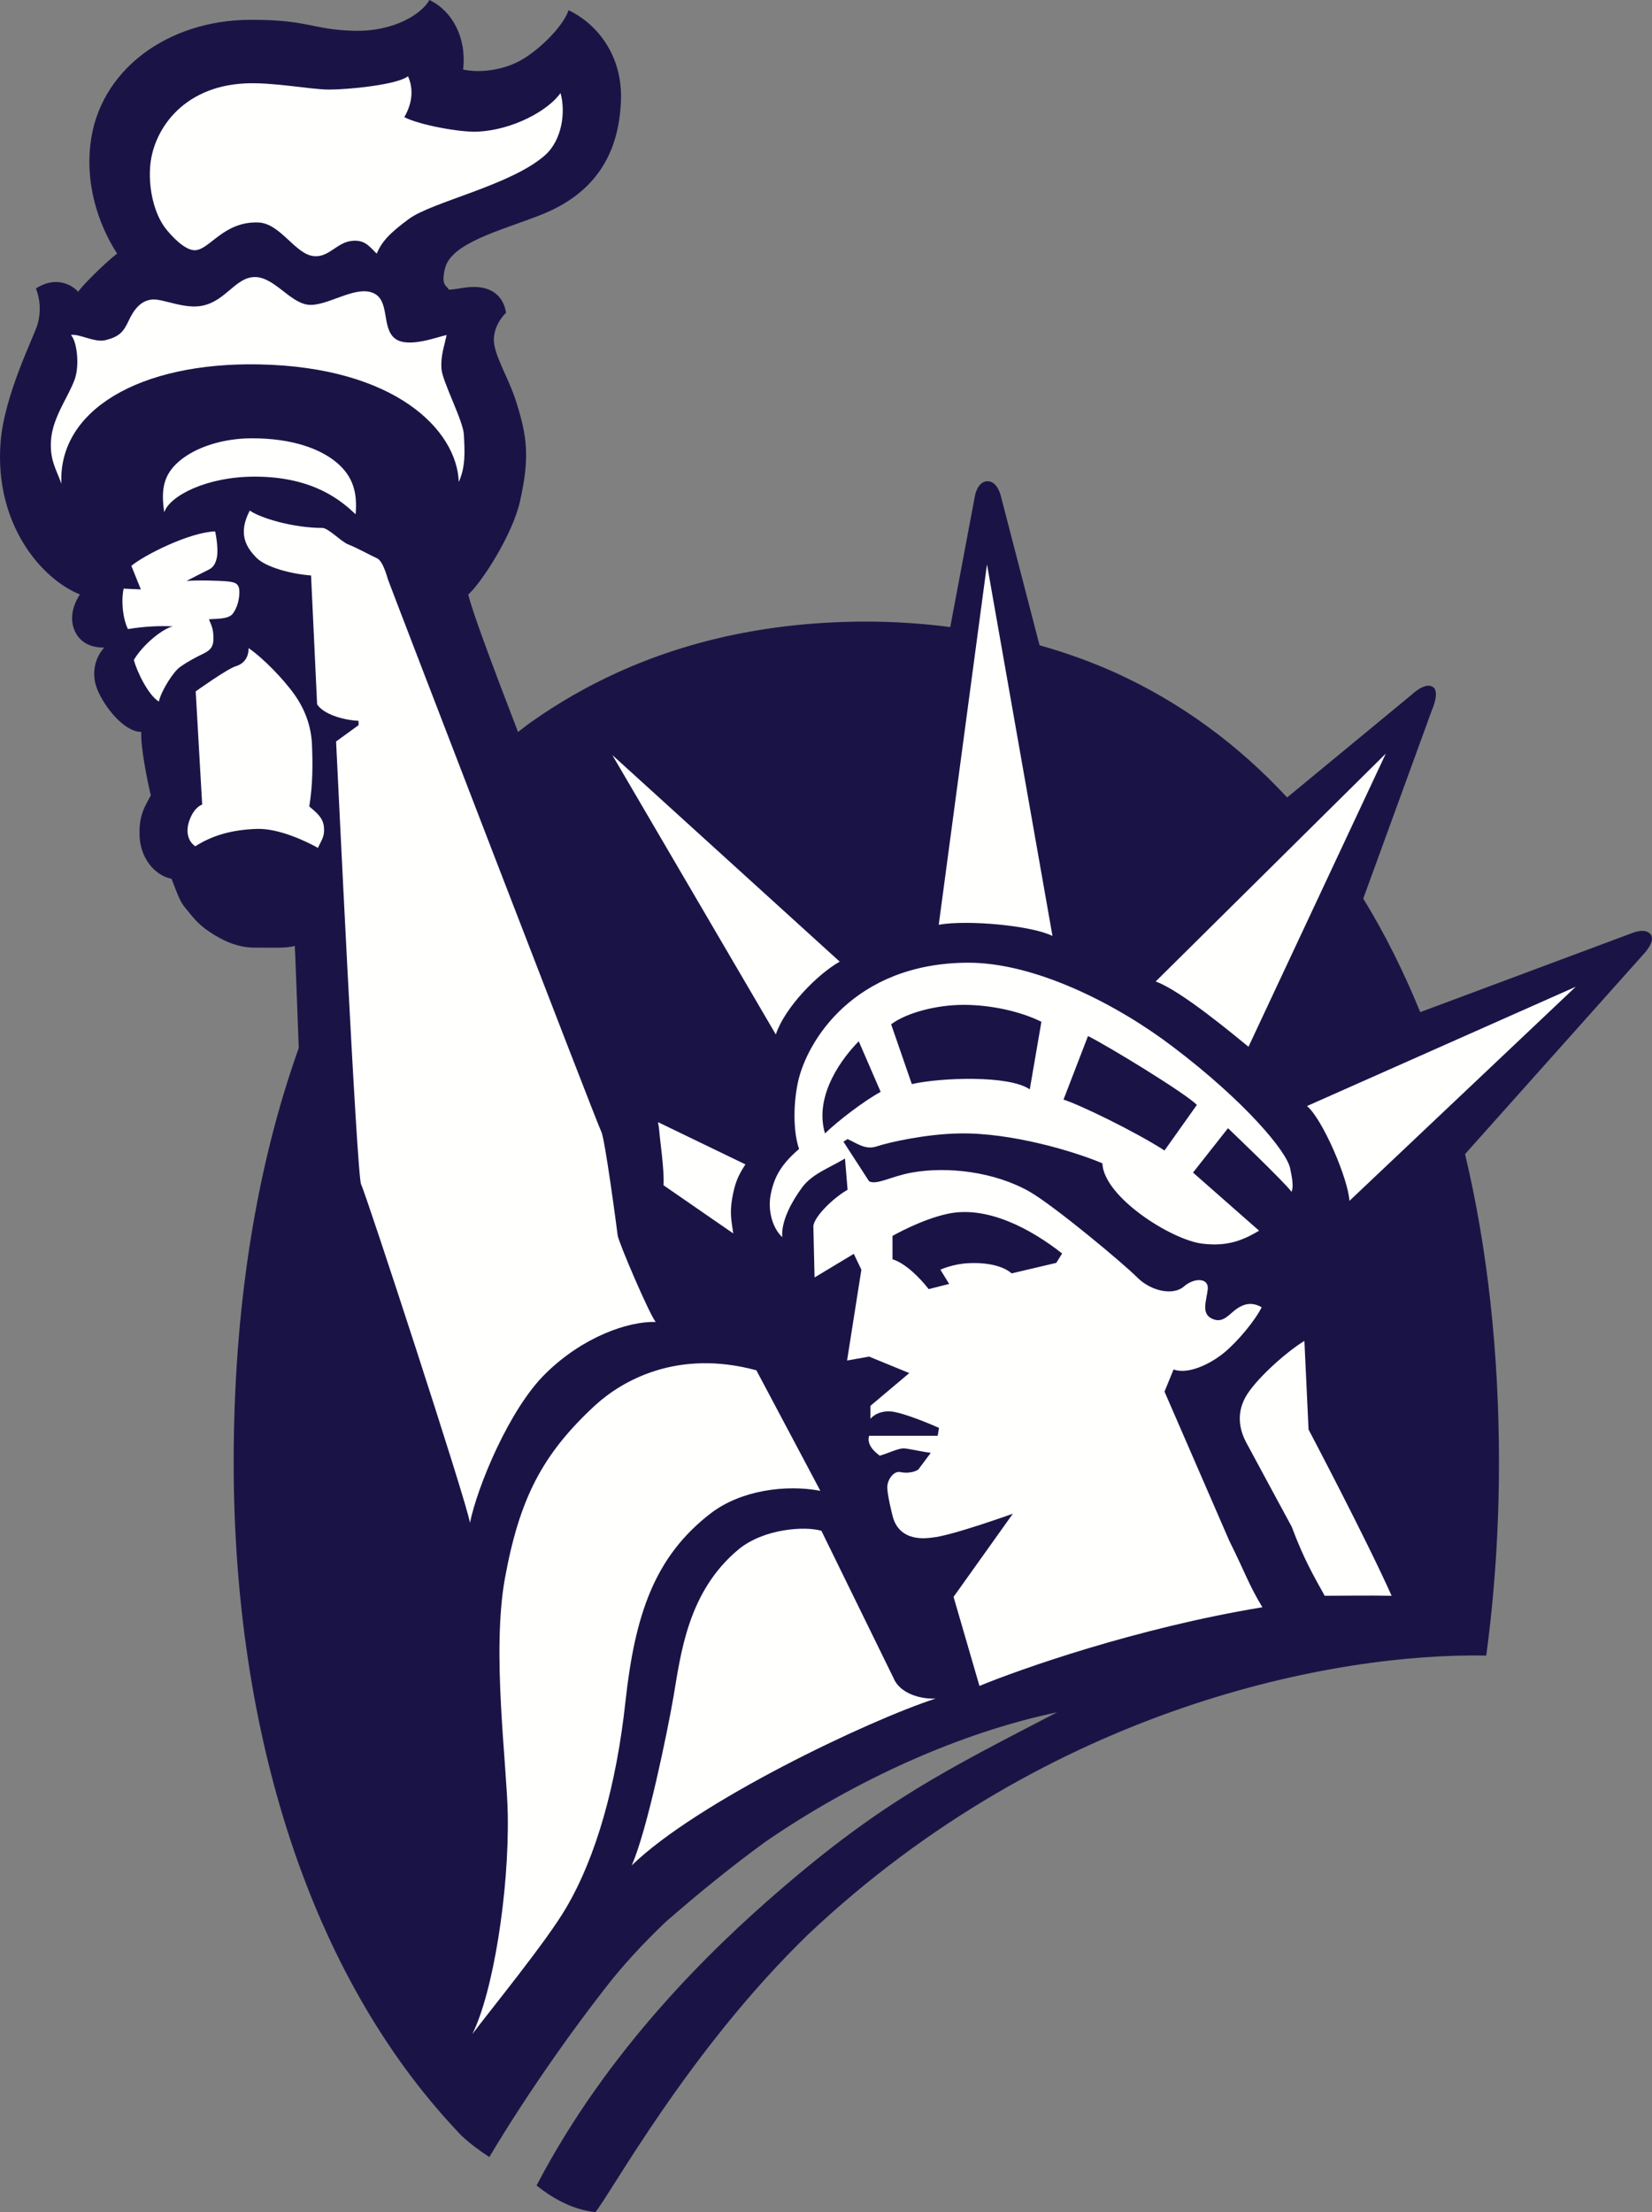
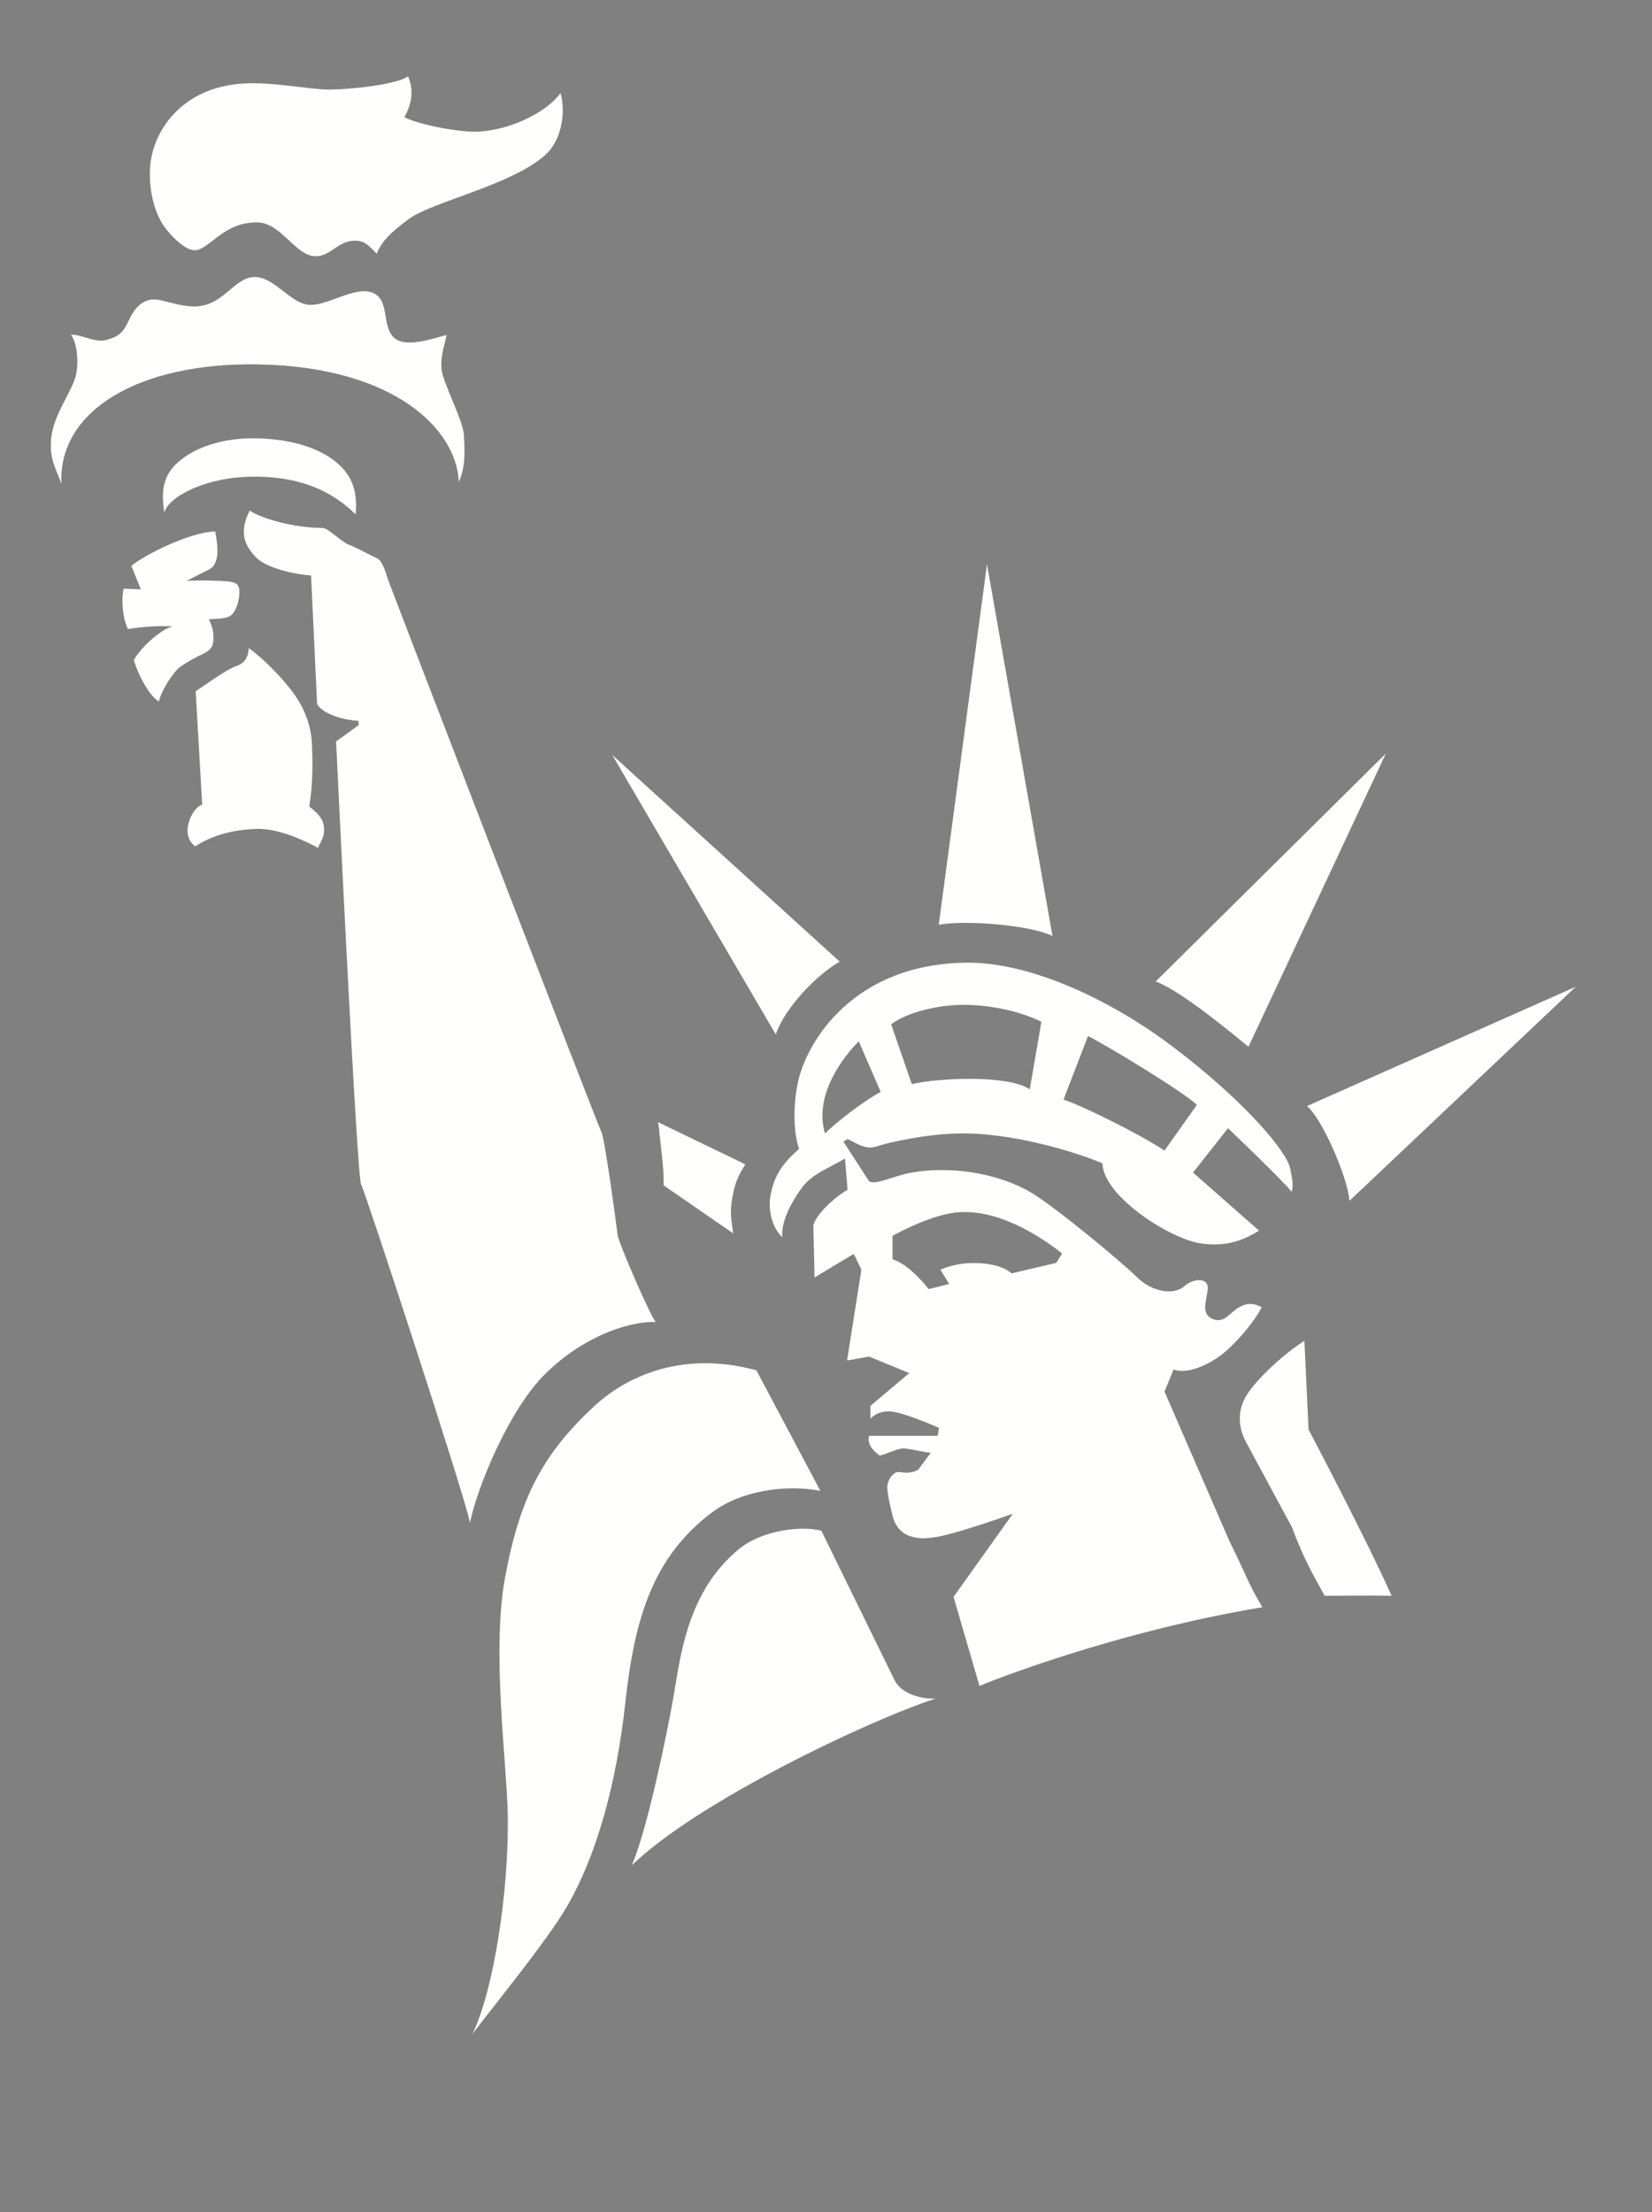
<svg xmlns="http://www.w3.org/2000/svg" xmlns:xlink="http://www.w3.org/1999/xlink" width="65px" height="87px" viewBox="0 0 65 87" version="1.1">
  <rect x="0" y="0" width="65" height="87" fill="#808080" stroke="none" />
  <defs>
-     <path d="M64.948,36.75 C64.737,36.47 64.214,36.698 64.214,36.698 L55.881,39.806 C55.235,38.223 54.491,36.727 53.639,35.341 L56.34,27.93 C56.34,27.93 56.676,27.19 56.368,27.011 C56.052,26.823 55.548,27.318 55.548,27.318 L50.644,31.363 C48.732,29.303 46.487,27.64 43.906,26.465 C42.949,26.033 41.947,25.672 40.902,25.378 L39.381,19.512 C39.381,19.512 39.251,18.926 38.857,18.926 C38.469,18.926 38.364,19.479 38.364,19.479 L37.389,24.661 C36.324,24.525 35.227,24.447 34.089,24.447 C30.431,24.447 27.184,25.145 24.337,26.43 C23.12,26.979 21.973,27.64 20.904,28.394 C20.726,28.519 20.558,28.655 20.383,28.788 C19.371,26.165 18.574,24.028 18.425,23.383 C18.988,22.869 20.168,21.002 20.455,19.738 C20.857,17.978 20.735,17.141 20.311,15.804 C20.007,14.829 19.392,13.915 19.433,13.299 C19.466,12.835 19.707,12.507 19.912,12.297 C19.801,11.652 19.384,11.364 18.886,11.301 C18.425,11.24 18.068,11.374 17.662,11.393 C17.557,11.206 17.352,11.24 17.506,10.569 C17.741,9.556 19.671,9.079 21.248,8.464 C23.247,7.685 24.364,6.236 24.434,3.909 C24.481,2.219 23.545,0.965 22.372,0.402 C22.136,1.083 21.162,2.003 20.485,2.375 C19.817,2.75 18.891,2.885 18.222,2.734 C18.369,1.49 17.796,0.426 16.895,0 C16.607,0.528 15.521,1.262 13.888,1.209 C12.256,1.16 12.151,0.773 9.857,0.779 C6.592,0.785 3.889,2.762 3.557,5.674 C3.339,7.564 4.066,9.148 4.609,9.973 C4.201,10.279 3.248,11.206 3.076,11.477 C2.843,11.206 2.194,10.834 1.413,11.347 C1.582,11.759 1.614,12.262 1.483,12.741 C1.347,13.221 0.155,15.546 0.02,17.427 C-0.212,20.607 1.614,22.763 3.144,23.379 C2.809,23.892 2.74,24.439 2.976,24.884 C3.133,25.181 3.451,25.47 4.1,25.47 C3.727,25.878 3.584,26.499 3.826,27.109 C4.1,27.793 4.88,28.786 5.559,28.786 C5.525,29.366 5.8,30.732 5.934,31.28 C5.698,31.729 5.457,32.063 5.492,32.885 C5.525,33.736 6.072,34.428 6.748,34.562 C6.919,34.978 7.048,35.427 7.286,35.701 C7.524,35.979 7.732,36.311 8.246,36.65 C8.757,36.992 9.334,37.269 10.015,37.269 C10.695,37.269 11.293,37.3 11.598,37.2 C11.615,37.395 11.677,39.206 11.755,41.216 C10.044,46.004 9.194,51.553 9.194,57.508 L9.194,57.51 C9.194,68.182 12.219,77.696 17.994,83.82 C17.994,83.82 18.327,84.231 19.254,84.836 C19.254,84.836 21.06,81.725 23.81,78.195 C24.505,77.296 25.304,76.434 26.182,75.597 C27.535,74.415 28.847,73.358 30.126,72.429 C33.677,69.991 37.791,68.139 41.591,67.344 C37.233,69.608 34.762,70.818 30.666,74.352 C28.069,76.59 23.937,80.543 21.112,85.953 C21.699,86.423 22.493,86.905 23.427,87 C24.024,86.292 27.099,80.624 31.811,76.067 C41.354,67.076 52.594,64.999 58.478,65.112 C58.808,62.671 58.979,60.131 58.979,57.508 C58.979,53.213 58.534,49.13 57.645,45.389 L64.671,37.523 C64.671,37.523 65.156,37.029 64.948,36.75" id="path-1" />
-   </defs>
+     </defs>
  <g id="Logos/Medallion/Blue" stroke="none" stroke-width="1" fill="none" fill-rule="evenodd">
    <mask id="mask-2" fill="white">
      <use xlink:href="#path-1" />
    </mask>
    <use id="wordmark-and-medallion-bg" fill="#1A1446" fill-rule="nonzero" xlink:href="#path-1" />
    <path d="M12.51,33.347 C12.099,33.114 10.982,32.567 10.095,32.6 C9.18,32.635 8.408,32.823 7.684,33.283 C7.378,33.076 7.286,32.666 7.48,32.194 C7.676,31.716 7.955,31.644 7.955,31.644 L7.7,27.192 C7.7,27.192 8.951,26.295 9.286,26.2 C9.626,26.093 9.782,25.828 9.782,25.491 C10.336,25.866 11.154,26.703 11.594,27.328 C12.001,27.907 12.24,28.551 12.274,29.266 C12.305,29.981 12.314,30.832 12.169,31.716 C12.447,31.955 12.716,32.157 12.746,32.533 C12.781,32.91 12.644,33.045 12.51,33.347 Z M14.209,46.583 C14.036,46.278 13.254,29.742 13.224,29.162 L14.108,28.52 L14.108,28.35 C13.461,28.315 12.715,28.077 12.477,27.699 L12.239,22.633 C11.355,22.563 10.444,22.283 10.102,21.947 C9.681,21.521 9.352,20.997 9.827,20.08 C10.268,20.388 11.559,20.763 12.68,20.763 C12.918,20.763 13.415,21.297 13.701,21.412 C14.027,21.536 14.572,21.839 14.828,21.954 C15.058,22.054 15.203,22.596 15.269,22.801 C15.337,23.008 23.522,44.268 23.658,44.508 C23.796,44.743 24.272,48.319 24.303,48.588 C24.338,48.862 25.563,51.717 25.799,51.991 C24.711,51.96 22.93,52.581 21.471,54.016 C20.04,55.41 18.778,58.479 18.491,59.891 C18.389,59.145 14.38,46.889 14.209,46.583 Z M24.609,66.924 C24.254,70.195 23.46,73.029 22.264,75.052 C21.496,76.361 19.336,79.002 18.584,80 C19.4,78.368 20.031,74.428 19.979,71.367 C19.944,69.379 19.34,64.988 19.866,62.079 C20.436,58.96 21.32,57.208 23.406,55.28 C24.471,54.3 26.651,53.049 29.761,53.893 L32.278,58.633 C30.932,58.376 29.151,58.606 27.965,59.518 C25.73,61.234 24.98,63.546 24.609,66.924 Z M24.855,73.366 C25.468,71.988 26.271,68.056 26.497,66.743 C26.786,65.054 27.057,62.595 29.063,60.933 C30.05,60.121 31.672,60.012 32.319,60.205 L35.163,66.009 C35.418,66.62 36.255,66.835 36.815,66.802 C34.146,67.669 27.422,70.87 24.855,73.366 Z M49.071,54.838 C49.529,54.128 50.662,53.138 51.323,52.737 L51.487,56.222 C51.487,56.222 53.761,60.533 54.755,62.761 C53.822,62.741 52.939,62.761 52.122,62.761 C51.671,61.947 51.298,61.312 50.826,60.049 C50.826,60.049 49.319,57.264 49.03,56.723 C48.776,56.242 48.612,55.554 49.071,54.838 Z M10.044,18.746 C8.137,18.739 6.666,19.505 6.463,20.15 C6.326,19.262 6.43,18.667 7.052,18.138 C7.734,17.558 8.825,17.238 9.915,17.238 C11.544,17.238 12.606,17.672 13.209,18.161 C13.937,18.752 14.059,19.442 13.992,20.226 C13.449,19.714 12.356,18.752 10.044,18.746 Z M5.904,6.608 C5.986,5.178 7.135,3.416 9.614,3.282 C10.746,3.221 12.207,3.523 12.953,3.523 C13.701,3.523 15.612,3.338 16.054,3 C16.295,3.545 16.199,4.107 15.908,4.607 C16.486,4.913 18.119,5.213 18.798,5.178 C20.157,5.112 21.551,4.369 22.054,3.66 C22.264,4.402 22.115,5.503 21.452,6.098 C20.121,7.288 16.995,7.934 16.08,8.617 C15.321,9.178 15.026,9.5 14.821,9.976 C14.516,9.671 14.342,9.421 13.842,9.474 C13.254,9.536 12.953,10.115 12.375,10.076 C11.625,10.032 11.048,8.785 10.167,8.75 C8.806,8.699 8.263,9.806 7.685,9.841 C7.279,9.865 6.728,9.265 6.495,8.959 C6.086,8.413 5.85,7.493 5.904,6.608 Z M10.185,14.331 C5.497,14.243 2.279,16.133 2.416,19.024 C2.209,18.447 1.95,18.085 2.008,17.299 C2.078,16.409 2.662,15.659 2.931,14.944 C3.145,14.378 3.026,13.412 2.79,13.176 C3.095,13.108 3.718,13.485 4.149,13.379 C4.693,13.241 4.855,13.058 5.06,12.619 C5.267,12.174 5.542,11.812 6.005,11.779 C6.425,11.749 7.281,12.179 7.989,12.018 C8.906,11.812 9.279,10.896 10.032,10.896 C10.777,10.896 11.39,11.879 12.1,11.982 C12.817,12.087 13.937,11.232 14.651,11.511 C15.366,11.779 14.989,12.871 15.535,13.309 C16.044,13.715 17.233,13.241 17.574,13.176 C17.473,13.648 17.337,13.991 17.369,14.502 C17.406,15.01 18.223,16.544 18.251,17.084 C18.287,17.769 18.323,18.347 18.051,18.956 C17.979,16.917 15.556,14.434 10.185,14.331 Z M6.801,24.637 C6.356,24.604 5.645,24.637 5.034,24.741 C4.829,24.33 4.761,23.616 4.865,23.151 L5.542,23.181 L5.168,22.255 C5.645,21.849 7.447,20.931 8.466,20.9 C8.563,21.367 8.57,21.747 8.534,21.917 C8.5,22.088 8.432,22.293 8.229,22.395 C8.023,22.494 7.339,22.848 7.339,22.848 C7.778,22.813 8.67,22.834 8.977,22.869 C9.279,22.903 9.419,22.97 9.419,23.28 C9.419,23.582 9.335,23.891 9.168,24.125 C8.994,24.368 8.491,24.326 8.221,24.358 C8.358,24.664 8.398,24.808 8.398,25.116 C8.398,25.422 8.295,25.559 8.023,25.698 C7.75,25.828 7.414,25.998 7.076,26.239 C6.833,26.407 6.35,27.149 6.25,27.592 C5.817,27.328 5.373,26.369 5.266,25.955 C5.645,25.319 6.43,24.707 6.801,24.637 Z M50.763,45.954 C50.817,46.235 50.916,46.635 50.817,46.872 C50.51,46.46 48.317,44.371 48.317,44.371 L46.941,46.116 L49.541,48.403 C48.93,48.762 48.313,49.039 47.298,48.911 C46.09,48.762 43.424,47.075 43.375,45.752 C42.284,45.288 39.804,44.542 37.765,44.577 C36.436,44.596 34.959,44.93 34.502,45.085 C34.041,45.241 33.703,44.952 33.349,44.799 L33.186,44.901 L34.196,46.46 C34.502,46.616 35.073,46.26 35.877,46.116 C37.254,45.869 39.122,46.072 40.518,46.872 C41.488,47.432 44.188,49.68 44.747,50.242 C45.307,50.799 46.175,50.957 46.583,50.596 C46.989,50.242 47.571,50.25 47.52,50.706 C47.471,51.165 47.242,51.672 47.707,51.871 C48.132,52.061 48.369,51.672 48.672,51.465 C48.983,51.258 49.286,51.21 49.642,51.414 C49.387,51.926 48.723,52.737 48.165,53.2 C47.602,53.66 46.739,54.067 46.175,53.86 L45.819,54.731 L48.369,60.6 C49.037,61.947 49.127,62.31 49.67,63.212 C44.679,64.034 40.079,65.67 38.538,66.306 L37.519,62.804 L39.852,59.533 C39.852,59.533 37.426,60.405 36.682,60.471 C36.532,60.485 35.357,60.712 35.107,59.567 C35.107,59.567 34.911,58.801 34.911,58.491 C34.911,58.199 35.163,57.842 35.418,57.895 C35.879,57.985 36.133,57.795 36.133,57.795 L36.622,57.139 C36.214,57.088 35.743,56.964 35.54,56.964 C35.339,56.964 34.967,57.149 34.615,57.25 C34.411,57.098 34.094,56.825 34.196,56.469 L36.894,56.469 L36.946,56.157 C36.946,56.157 35.556,55.535 35.015,55.508 C34.478,55.489 34.249,55.801 34.249,55.801 L34.249,55.29 L35.777,54.002 L34.196,53.354 L33.329,53.508 L33.892,49.936 L33.593,49.313 L32.05,50.242 L32.002,48.215 C32.05,47.839 32.767,47.127 33.349,46.792 L33.247,45.563 C32.631,45.938 31.953,46.158 31.545,46.721 C31.178,47.227 30.73,47.994 30.778,48.658 C30.322,48.215 30.225,47.491 30.322,46.991 C30.457,46.292 30.73,45.799 31.441,45.188 C31.236,44.61 31.188,43.559 31.391,42.584 C31.729,40.975 33.583,37.887 38.07,37.862 C40.726,37.85 43.957,39.498 46.158,41.176 C48.983,43.315 50.637,45.293 50.763,45.954 Z M45.819,45.248 L47.093,43.454 C46.632,42.99 43.628,41.157 42.809,40.746 L41.845,43.246 C42.503,43.454 44.696,44.522 45.819,45.248 Z M40.518,42.844 L40.975,40.186 C40.158,39.778 38.988,39.52 37.916,39.52 C36.848,39.52 35.674,39.828 35.063,40.285 L35.877,42.637 C37.001,42.38 39.7,42.276 40.518,42.844 Z M32.46,44.577 C32.974,44.079 33.995,43.299 34.651,42.942 L33.789,40.953 C33.228,41.512 32.002,43.036 32.46,44.577 Z M35.116,48.608 L35.116,49.526 C35.62,49.68 36.183,50.242 36.541,50.7 L37.346,50.496 L37.001,49.936 C37.001,49.936 37.499,49.704 38.12,49.68 C38.818,49.645 39.465,49.782 39.804,50.081 L41.56,49.668 L41.791,49.299 C40.568,48.336 38.843,47.403 37.289,47.737 C36.233,47.964 35.116,48.608 35.116,48.608 Z M53.095,47.229 C53.045,46.361 52.038,44.011 51.426,43.5 L62,38.808 L53.095,47.229 Z M24.092,29.695 L33.04,37.821 C32.175,38.305 30.882,39.616 30.525,40.685 L24.092,29.695 Z M29.329,45.794 C29.02,46.268 28.911,46.557 28.808,47.133 C28.706,47.714 28.783,48.035 28.851,48.51 L26.108,46.616 C26.141,45.973 25.971,44.918 25.929,44.371 C25.922,44.315 25.903,44.211 25.89,44.133 L29.329,45.794 Z M45.472,38.601 L54.527,29.637 L49.123,41.168 C48.612,40.754 46.48,38.963 45.472,38.601 Z M36.936,36.37 L38.834,22.195 L41.411,36.811 C40.598,36.401 38.059,36.167 36.936,36.37 Z" id="white" fill="#FFFFFE" fill-rule="nonzero" />
  </g>
</svg>